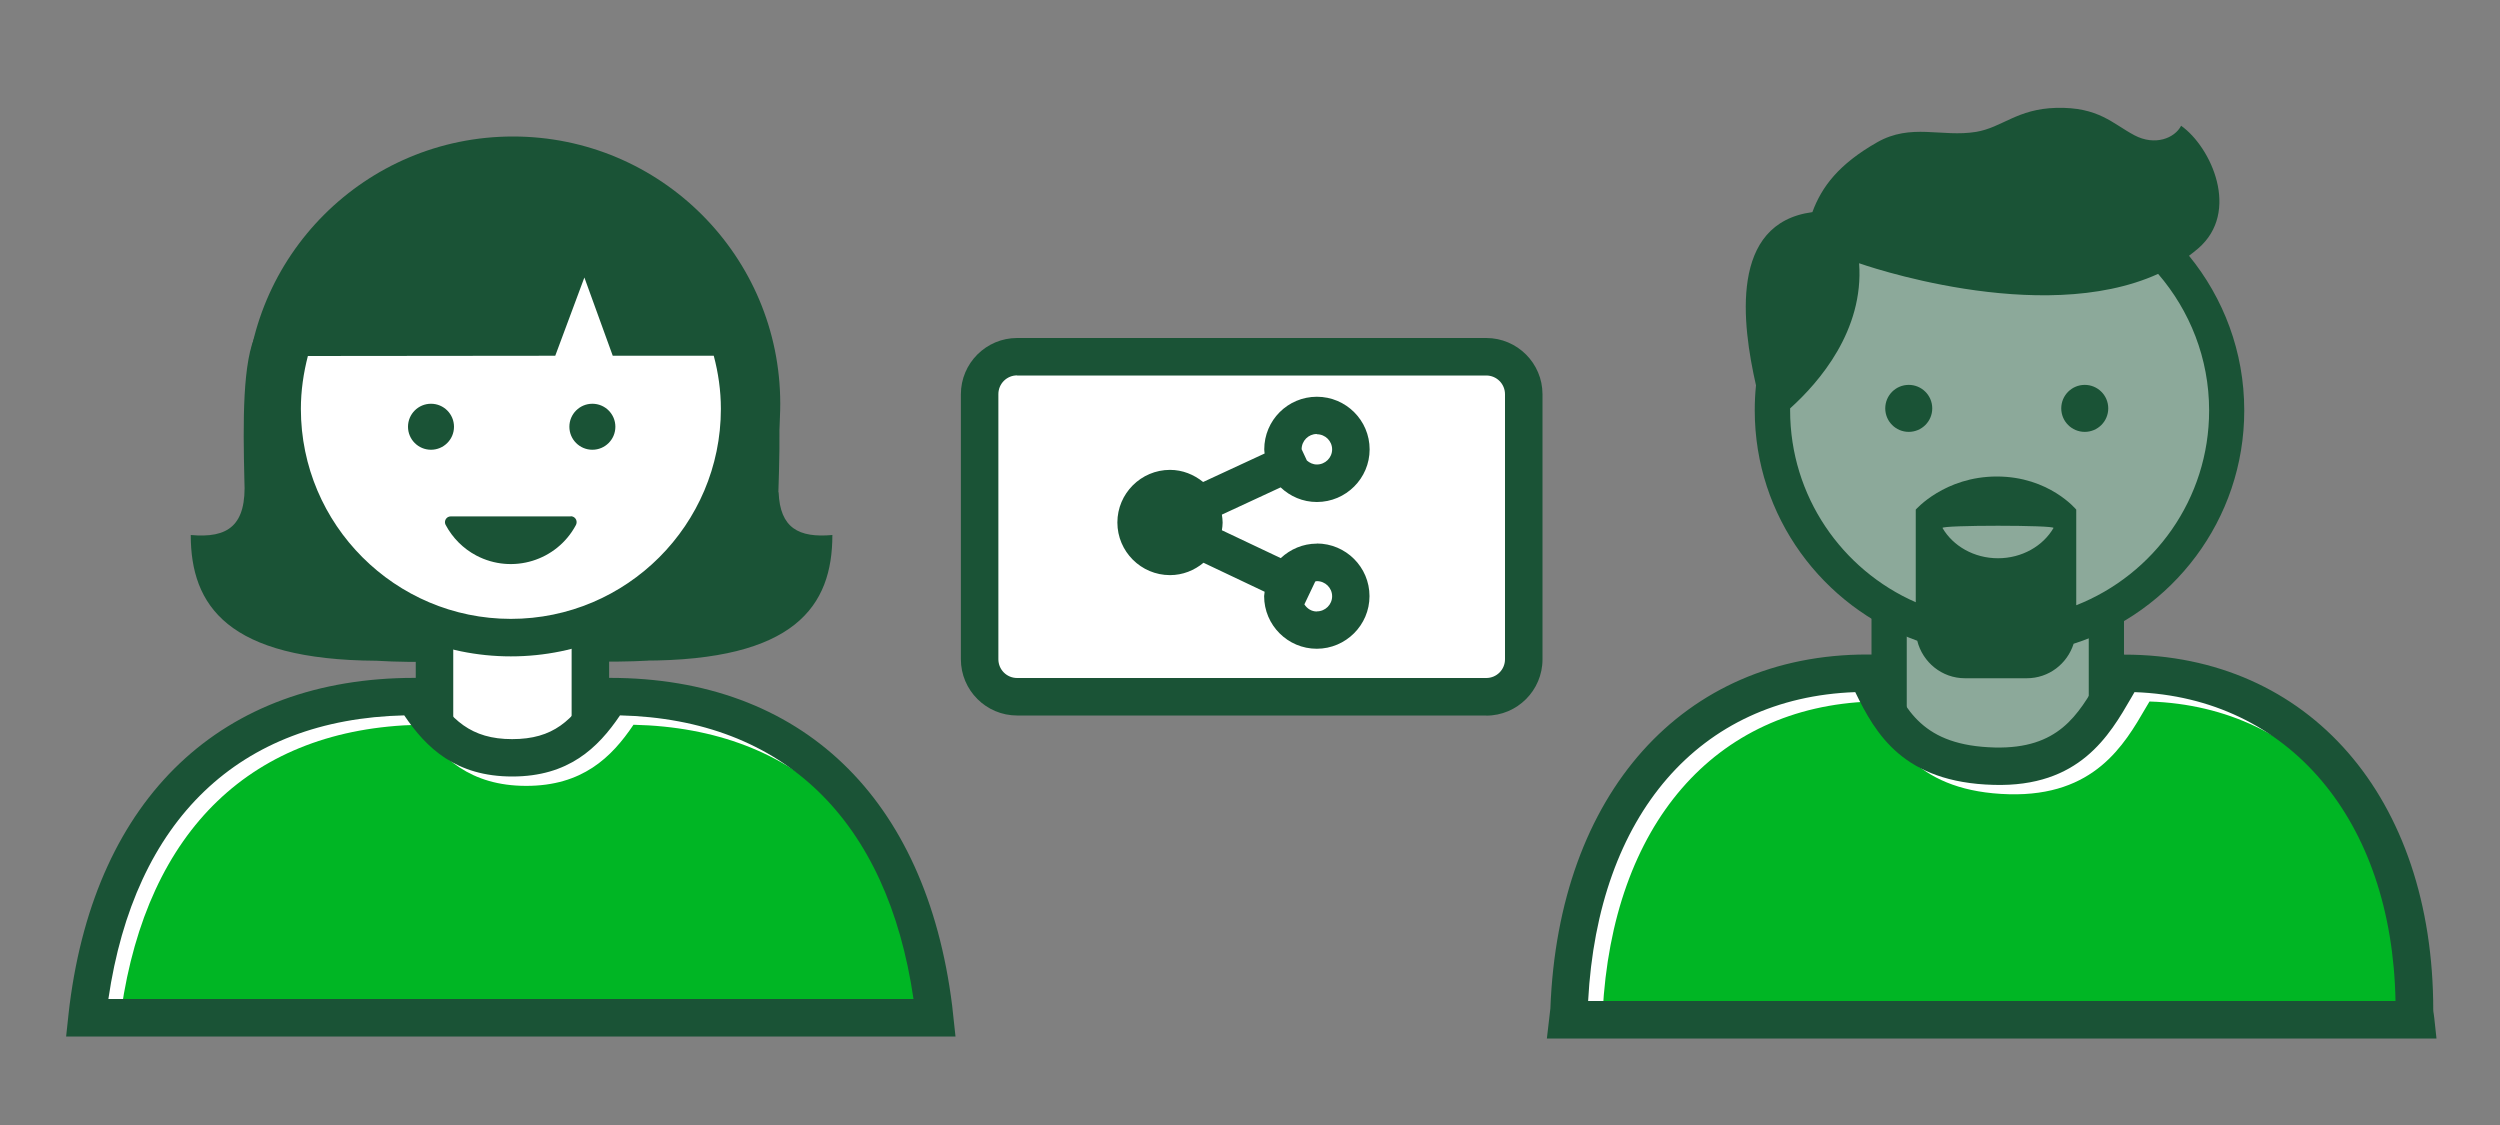
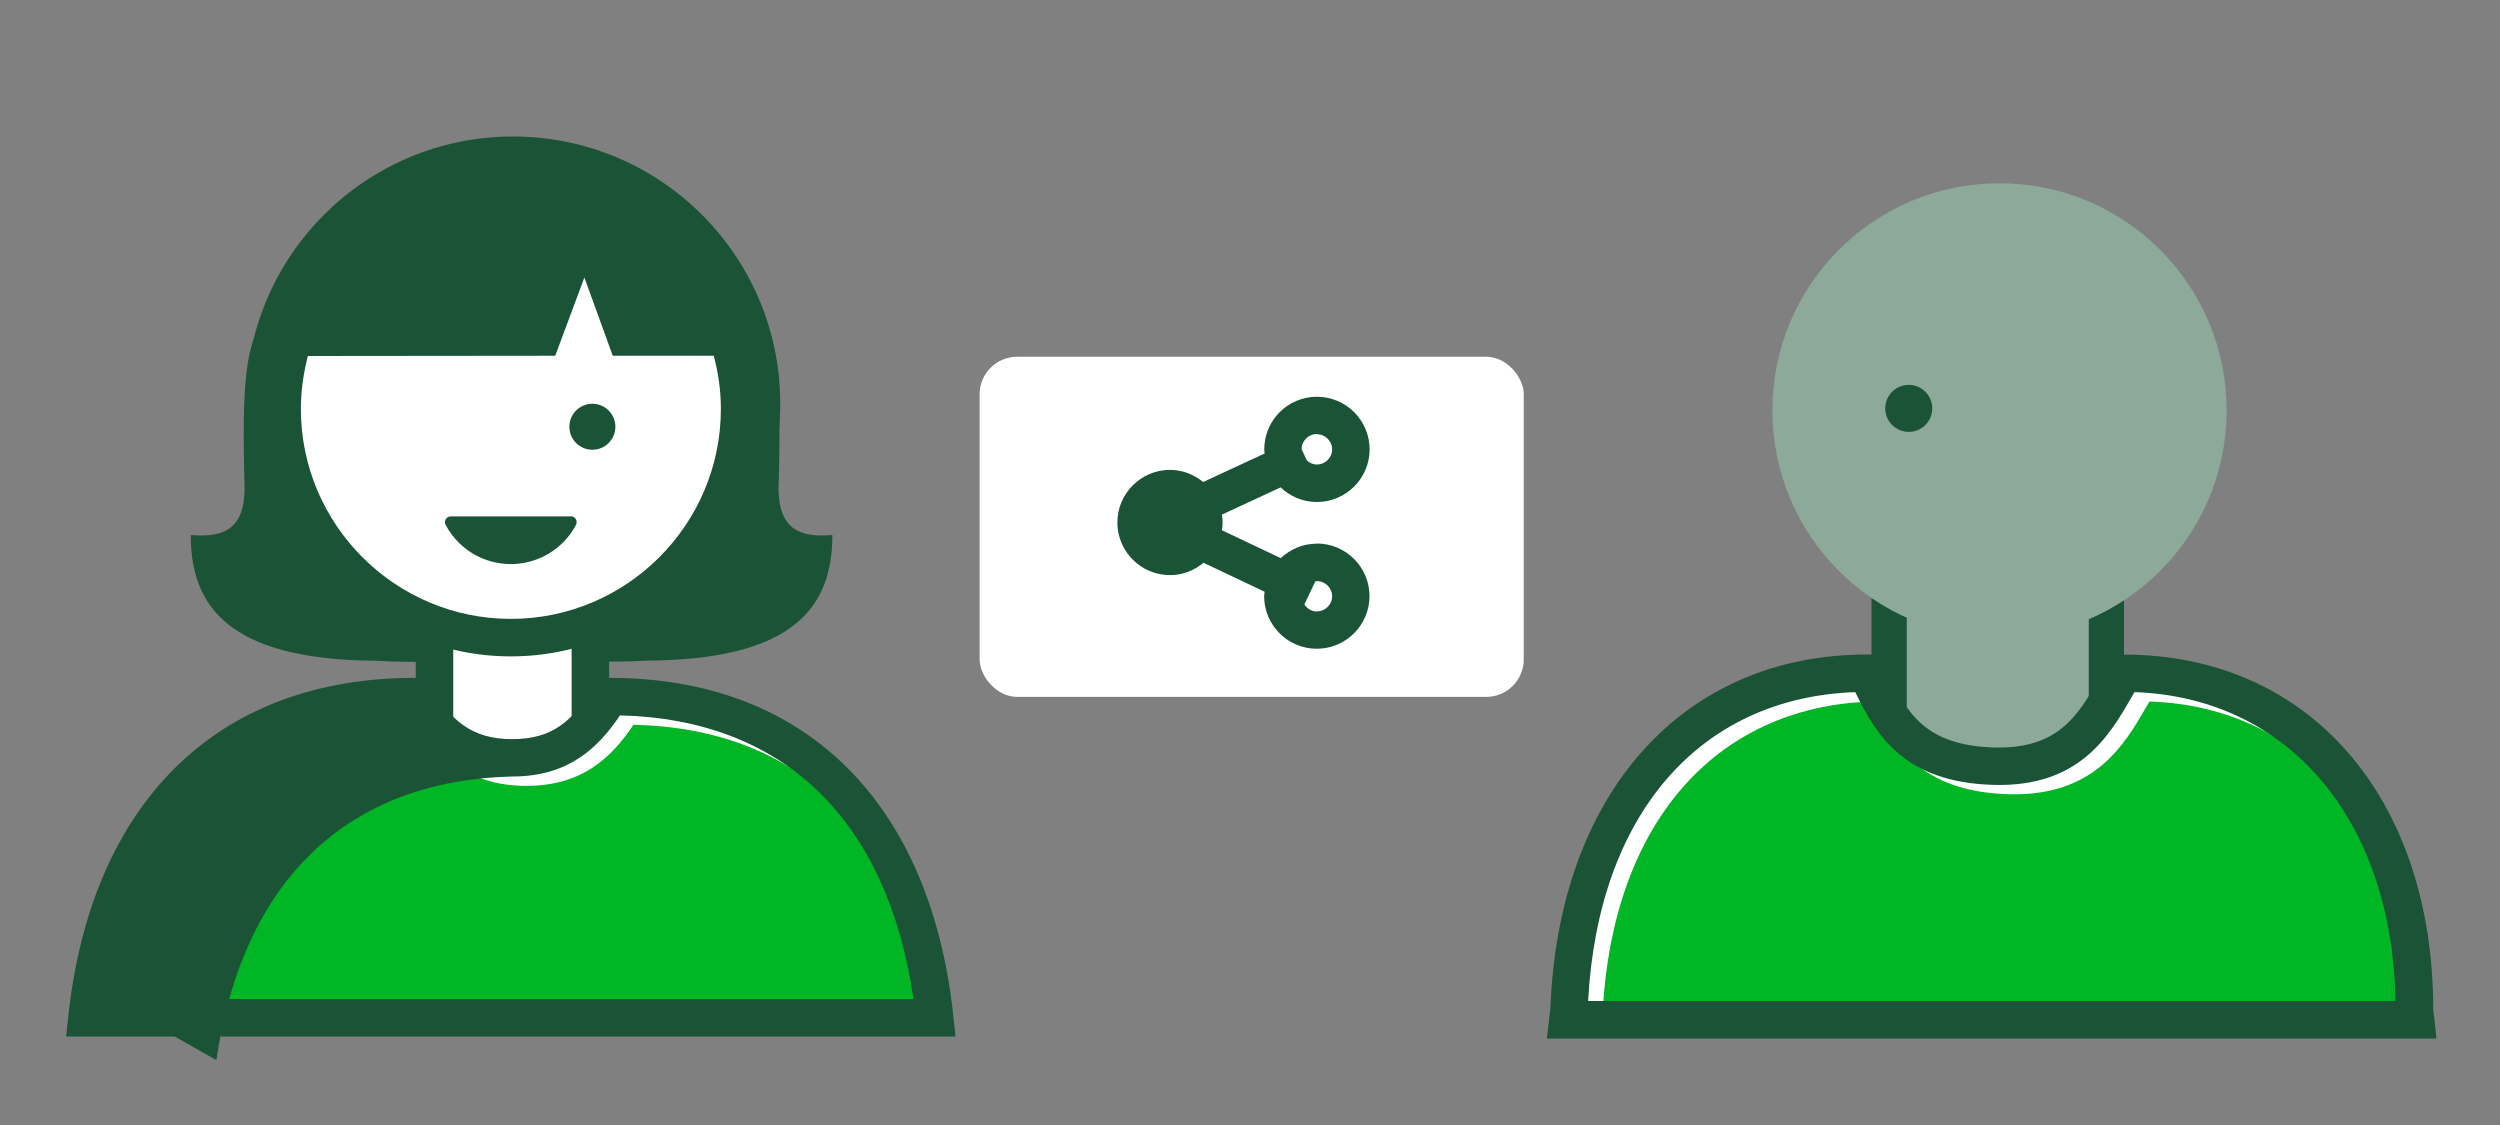
<svg xmlns="http://www.w3.org/2000/svg" viewBox="0 0 200 90">
  <rect x="0" y="0" width="200" height="90" fill="#808080" stroke="none" />
  <defs>
    <style>.e{fill:#00b624;}.f{fill:#fff;}.g{fill:#8ca99a;}.h{fill:#1a5336;}</style>
  </defs>
  <g id="a">
    <g id="b">
      <g>
        <circle class="h" cx="41.04" cy="32.3" r="21.38" />
        <path class="h" d="M62.27,39.38c.14-4.31,.27-9.87-.9-12.73-4.78-11.65-20.44-14.38-20.44-14.38,0,0-14.46,2.98-20.41,14.38-1.13,2.16-1.08,7.14-.97,11.75h0c.2,3.67-1.32,4.67-4.29,4.4,0,5.64,2.94,9.99,14.86,10.06,3.2,.2,6.95,.02,11.01,.02,3.8,0,7.74,.14,10.75-.03h-.45c12.18,.01,15.16-4.36,15.16-10.05-2.69,.24-4.19-.55-4.3-3.42Z" />
        <g>
          <rect class="f" x="34.76" y="45.11" width="12.47" height="19.32" />
          <path class="h" d="M48.73,65.93h-15.47v-22.32h15.47v22.32Zm-12.47-3h9.47v-16.32h-9.47v16.32Z" />
        </g>
        <circle class="f" cx="40.87" cy="32.71" r="18.3" />
        <path class="h" d="M60.08,28.01c-.08-.69-.34-1.5-.74-2.38-1.92-5.01-5.81-9.05-10.73-11.14-2.45-1.39-5.09-2.28-7.69-2.28-3.12,0-6.08,1.05-8.72,2.73-6.58,3.22-11.13,9.97-11.13,17.77,0,10.92,8.88,19.8,19.8,19.8s19.8-8.88,19.8-19.8c0-1.62-.22-3.19-.59-4.7Zm-19.21,21.5c-9.26,0-16.8-7.54-16.8-16.8,0-1.46,.21-2.87,.56-4.23l19.79-.02,2.33-6.26,2.27,6.26h8.08c.36,1.35,.57,2.78,.57,4.25,0,9.26-7.54,16.8-16.8,16.8Z" />
        <g>
-           <circle class="h" cx="34.48" cy="34.14" r="1.84" />
          <circle class="h" cx="47.39" cy="34.14" r="1.84" />
        </g>
        <path class="f" d="M74.9,81.43c-.03-.27-.05-.54-.09-.81-2.14-17.1-12.39-24.89-25.9-24.89-1.92,3.07-3.92,4.9-7.81,4.9s-5.91-1.83-7.83-4.9c-13.5,0-23.9,7.67-26.08,24.85-.04,.28-.06,.57-.09,.85H74.9Z" />
        <path class="e" d="M9.7,80.82H74.29c-2.07-14.46-10.42-22.54-23.61-22.84-1.76,2.62-4.1,4.89-8.58,4.89s-6.84-2.27-8.6-4.89c-13.29,.3-21.71,8.37-23.8,22.84Z" />
-         <path class="h" d="M76.45,82.92H5.29l.21-1.95c.02-.2,.04-.4,.07-.59,2.12-16.62,12.17-26.15,27.57-26.15h.83l.44,.7c1.66,2.66,3.27,4.2,6.56,4.2s4.84-1.48,6.54-4.2l.44-.7h.83c15.32,0,25.3,9.55,27.39,26.2,.02,.18,.04,.36,.06,.55l.21,1.94Zm-67.78-3H73.08c-2.09-14.35-10.39-22.37-23.48-22.69-1.77,2.62-4.13,4.89-8.62,4.89s-6.87-2.27-8.64-4.89c-13.2,.31-21.57,8.33-23.67,22.69Z" />
+         <path class="h" d="M76.45,82.92H5.29l.21-1.95c.02-.2,.04-.4,.07-.59,2.12-16.62,12.17-26.15,27.57-26.15h.83l.44,.7c1.66,2.66,3.27,4.2,6.56,4.2s4.84-1.48,6.54-4.2l.44-.7h.83c15.32,0,25.3,9.55,27.39,26.2,.02,.18,.04,.36,.06,.55l.21,1.94Zm-67.78-3H73.08c-2.09-14.35-10.39-22.37-23.48-22.69-1.77,2.62-4.13,4.89-8.62,4.89c-13.2,.31-21.57,8.33-23.67,22.69Z" />
        <path class="h" d="M45.66,41.3c.26,0,.47,.21,.47,.47,0,.08-.02,.15-.05,.22-1.53,2.88-5.1,3.97-7.98,2.45-1.04-.55-1.89-1.4-2.45-2.45-.12-.23-.03-.51,.2-.63,.07-.03,.14-.05,.22-.05h9.59Z" />
      </g>
      <g>
        <g>
          <rect class="g" x="151.13" y="46.19" width="17.38" height="19.32" />
          <path class="h" d="M169.92,66.92h-20.2v-22.13h20.2v22.13Zm-17.38-2.82h14.56v-16.5h-14.56v16.5Z" />
        </g>
        <path class="f" d="M193.23,81.58c-.03-.27-.08-.54-.09-.81-.16-16.15-9.71-26.92-23.23-26.92-1.42,5.14-6.5,7.44-10.39,7.44s-9.52-3.72-10.17-7.44c-13.5,0-21.65,9.7-23.84,26.87-.04,.28-.06,.57-.09,.85h67.81Z" />
        <path class="e" d="M128.21,80.98h64.75c-.23-14.6-8.58-24.46-21-24.86-.09,.16-.19,.33-.29,.49-1.74,3-4.13,7.1-10.94,6.93-7.2-.19-9.4-4.08-11.02-7.42-12.56,.42-20.72,9.85-21.5,24.86Z" />
        <path class="h" d="M194.91,83.08H123.75l.23-1.97c.02-.15,.04-.29,.05-.43,.65-17.2,10.59-28.32,25.34-28.32h.94l.57,1.19c1.57,3.27,2.93,6.1,8.7,6.25,5.1,.12,6.66-2.59,8.33-5.47,.25-.44,.5-.86,.75-1.26l.44-.7h.83c14.79,0,24.73,11.42,24.73,28.42,0,.11,.02,.22,.04,.33,.02,.11,.03,.21,.04,.31l.18,1.66Zm-67.86-3h64.59c-.26-14.49-8.55-24.28-20.88-24.71-.09,.15-.17,.3-.26,.45-1.75,3.02-4.14,7.17-11.01,6.97-7.21-.19-9.44-4.07-11.07-7.42-12.46,.44-20.58,9.8-21.37,24.71Z" />
        <g>
          <circle class="g" cx="159.96" cy="32.83" r="18.17" />
          <g>
            <g>
              <circle class="h" cx="152.7" cy="32.67" r="1.88" />
-               <circle class="h" cx="166.78" cy="32.67" r="1.88" />
            </g>
-             <path class="h" d="M179.54,32.83c0-4.69-1.66-8.99-4.42-12.37,.25-.19,.5-.38,.74-.59,3.38-2.92,1.05-8.09-1.37-9.81-.52,1-2.09,1.63-3.74,.76-1.75-.93-2.87-2.28-6.26-2.19-3.12,.08-4.31,1.57-6.4,1.92-2.77,.45-5.2-.72-7.93,.84-3.05,1.74-4.42,3.54-5.17,5.58-6.65,.89-5.63,8.93-4.51,13.86-.07,.66-.1,1.33-.1,2.01,0,8.48,5.43,15.7,13,18.42,.43,1.72,1.97,3,3.82,3h4.94c1.77,0,3.24-1.16,3.75-2.76,7.9-2.52,13.65-9.93,13.65-18.65Zm-19.7,11.83c-1.92,0-3.6-.98-4.44-2.42-.14-.24,9.02-.24,8.88,0-.84,1.44-2.52,2.42-4.44,2.42Zm6.26,3.75v-7.64s-2.17-2.65-6.35-2.65-6.49,2.65-6.49,2.65v7.41c-5.91-2.59-10.05-8.49-10.05-15.35,0-.05,0-.11,0-.16,2.32-2.09,5.91-6.23,5.52-11.61,0,0,14.46,5.15,23.92,.85,2.53,2.94,4.08,6.75,4.08,10.93,0,7.08-4.41,13.13-10.63,15.58Z" />
          </g>
        </g>
      </g>
      <g>
        <g>
          <rect class="f" x="78.37" y="28.54" width="43.53" height="27.21" rx="3" ry="3" />
-           <path class="h" d="M118.9,57.24h-37.53c-2.48,0-4.5-2.02-4.5-4.5V31.54c0-2.48,2.02-4.5,4.5-4.5h37.53c2.48,0,4.5,2.02,4.5,4.5v21.21c0,2.48-2.02,4.5-4.5,4.5Zm-37.53-27.21c-.83,0-1.5,.67-1.5,1.5v21.21c0,.83,.67,1.5,1.5,1.5h37.53c.83,0,1.5-.67,1.5-1.5V31.54c0-.83-.67-1.5-1.5-1.5h-37.53Z" />
        </g>
        <g id="c">
          <path class="h" d="M105.35,43.49c-1.12,0-2.13,.45-2.89,1.16l-4.71-2.23c.03-.2,.06-.4,.06-.61,0-.22-.03-.43-.06-.64l4.7-2.18c.76,.72,1.77,1.17,2.9,1.17,2.32,0,4.22-1.89,4.22-4.21s-1.89-4.21-4.22-4.21-4.21,1.89-4.21,4.21c0,.11,.02,.22,.03,.33l-4.92,2.28c-.73-.59-1.64-.97-2.65-.97-2.32,0-4.21,1.89-4.21,4.21s1.89,4.21,4.21,4.21c1.02,0,1.95-.38,2.68-.99l4.89,2.32c0,.12-.04,.23-.04,.35,0,2.32,1.89,4.21,4.21,4.21s4.22-1.89,4.22-4.21-1.89-4.21-4.22-4.21Zm0-8.75c.67,0,1.22,.54,1.22,1.21s-.55,1.21-1.22,1.21c-.31,0-.58-.13-.8-.32l-.42-.9h0c0-.67,.54-1.22,1.21-1.22Zm0,14.18c-.43,0-.78-.23-1-.57l.87-1.83s.09-.03,.13-.03c.67,0,1.22,.54,1.22,1.21s-.55,1.21-1.22,1.21Z" />
        </g>
      </g>
    </g>
  </g>
  <g id="d" />
</svg>